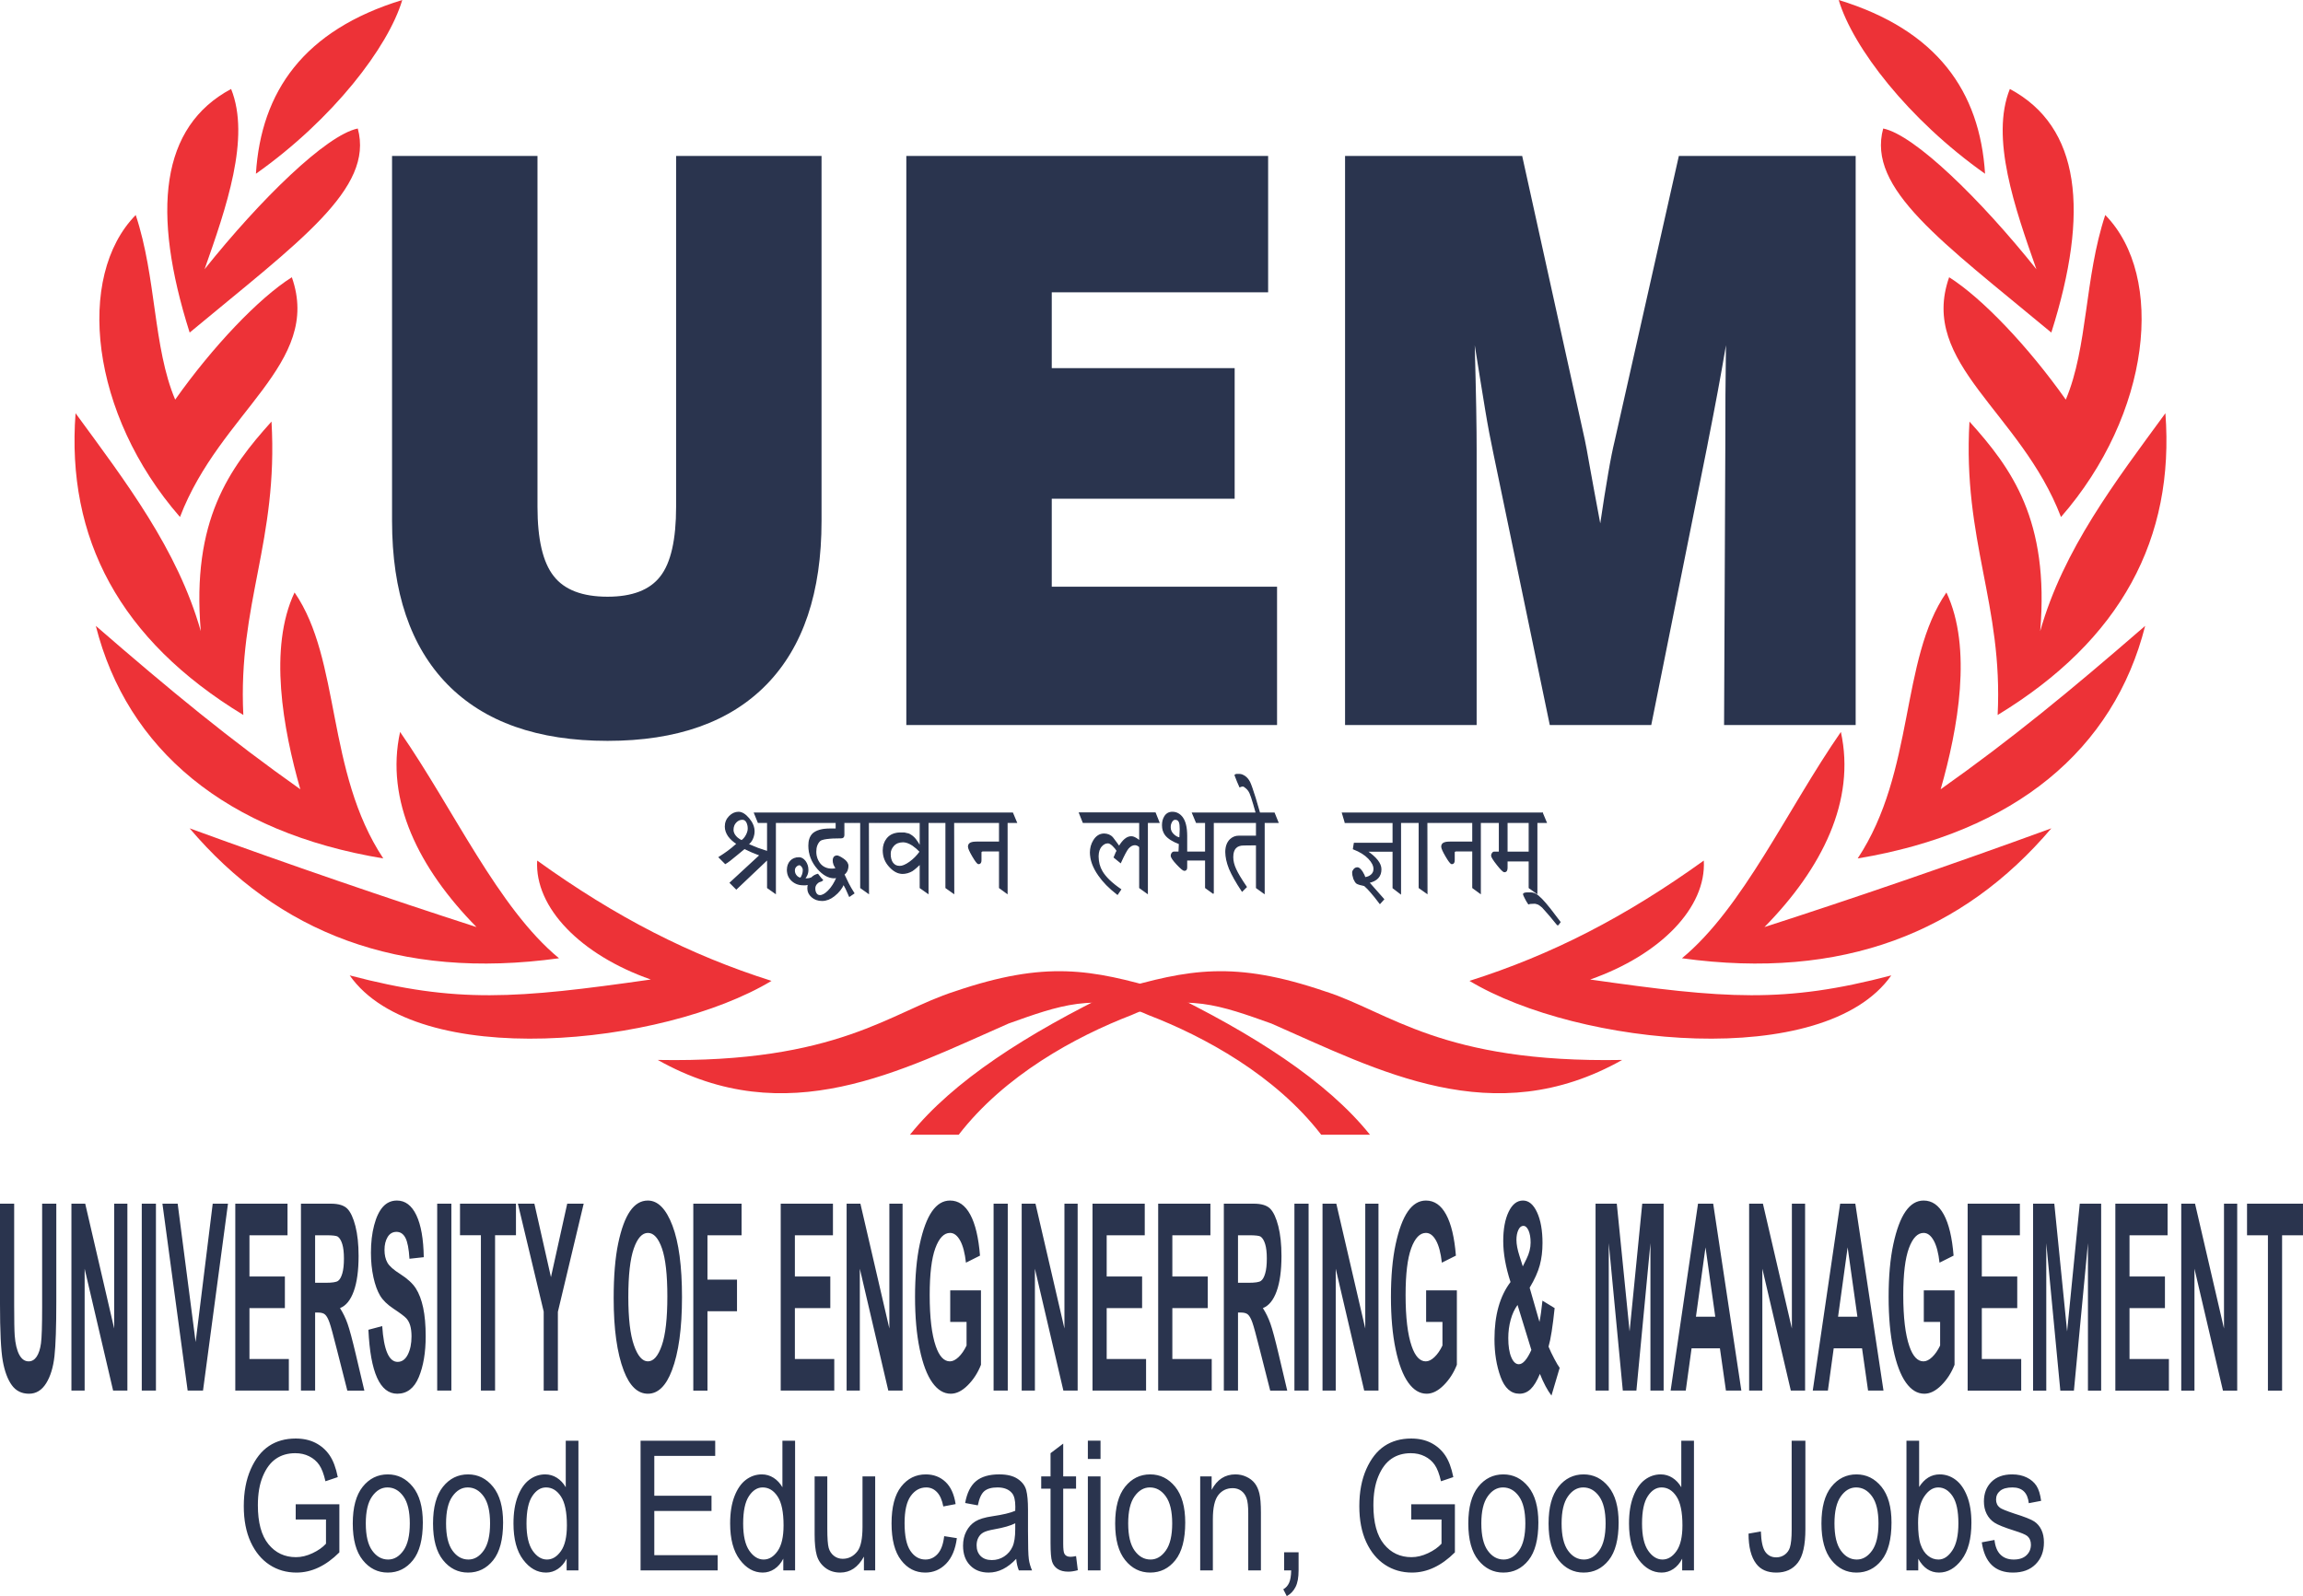
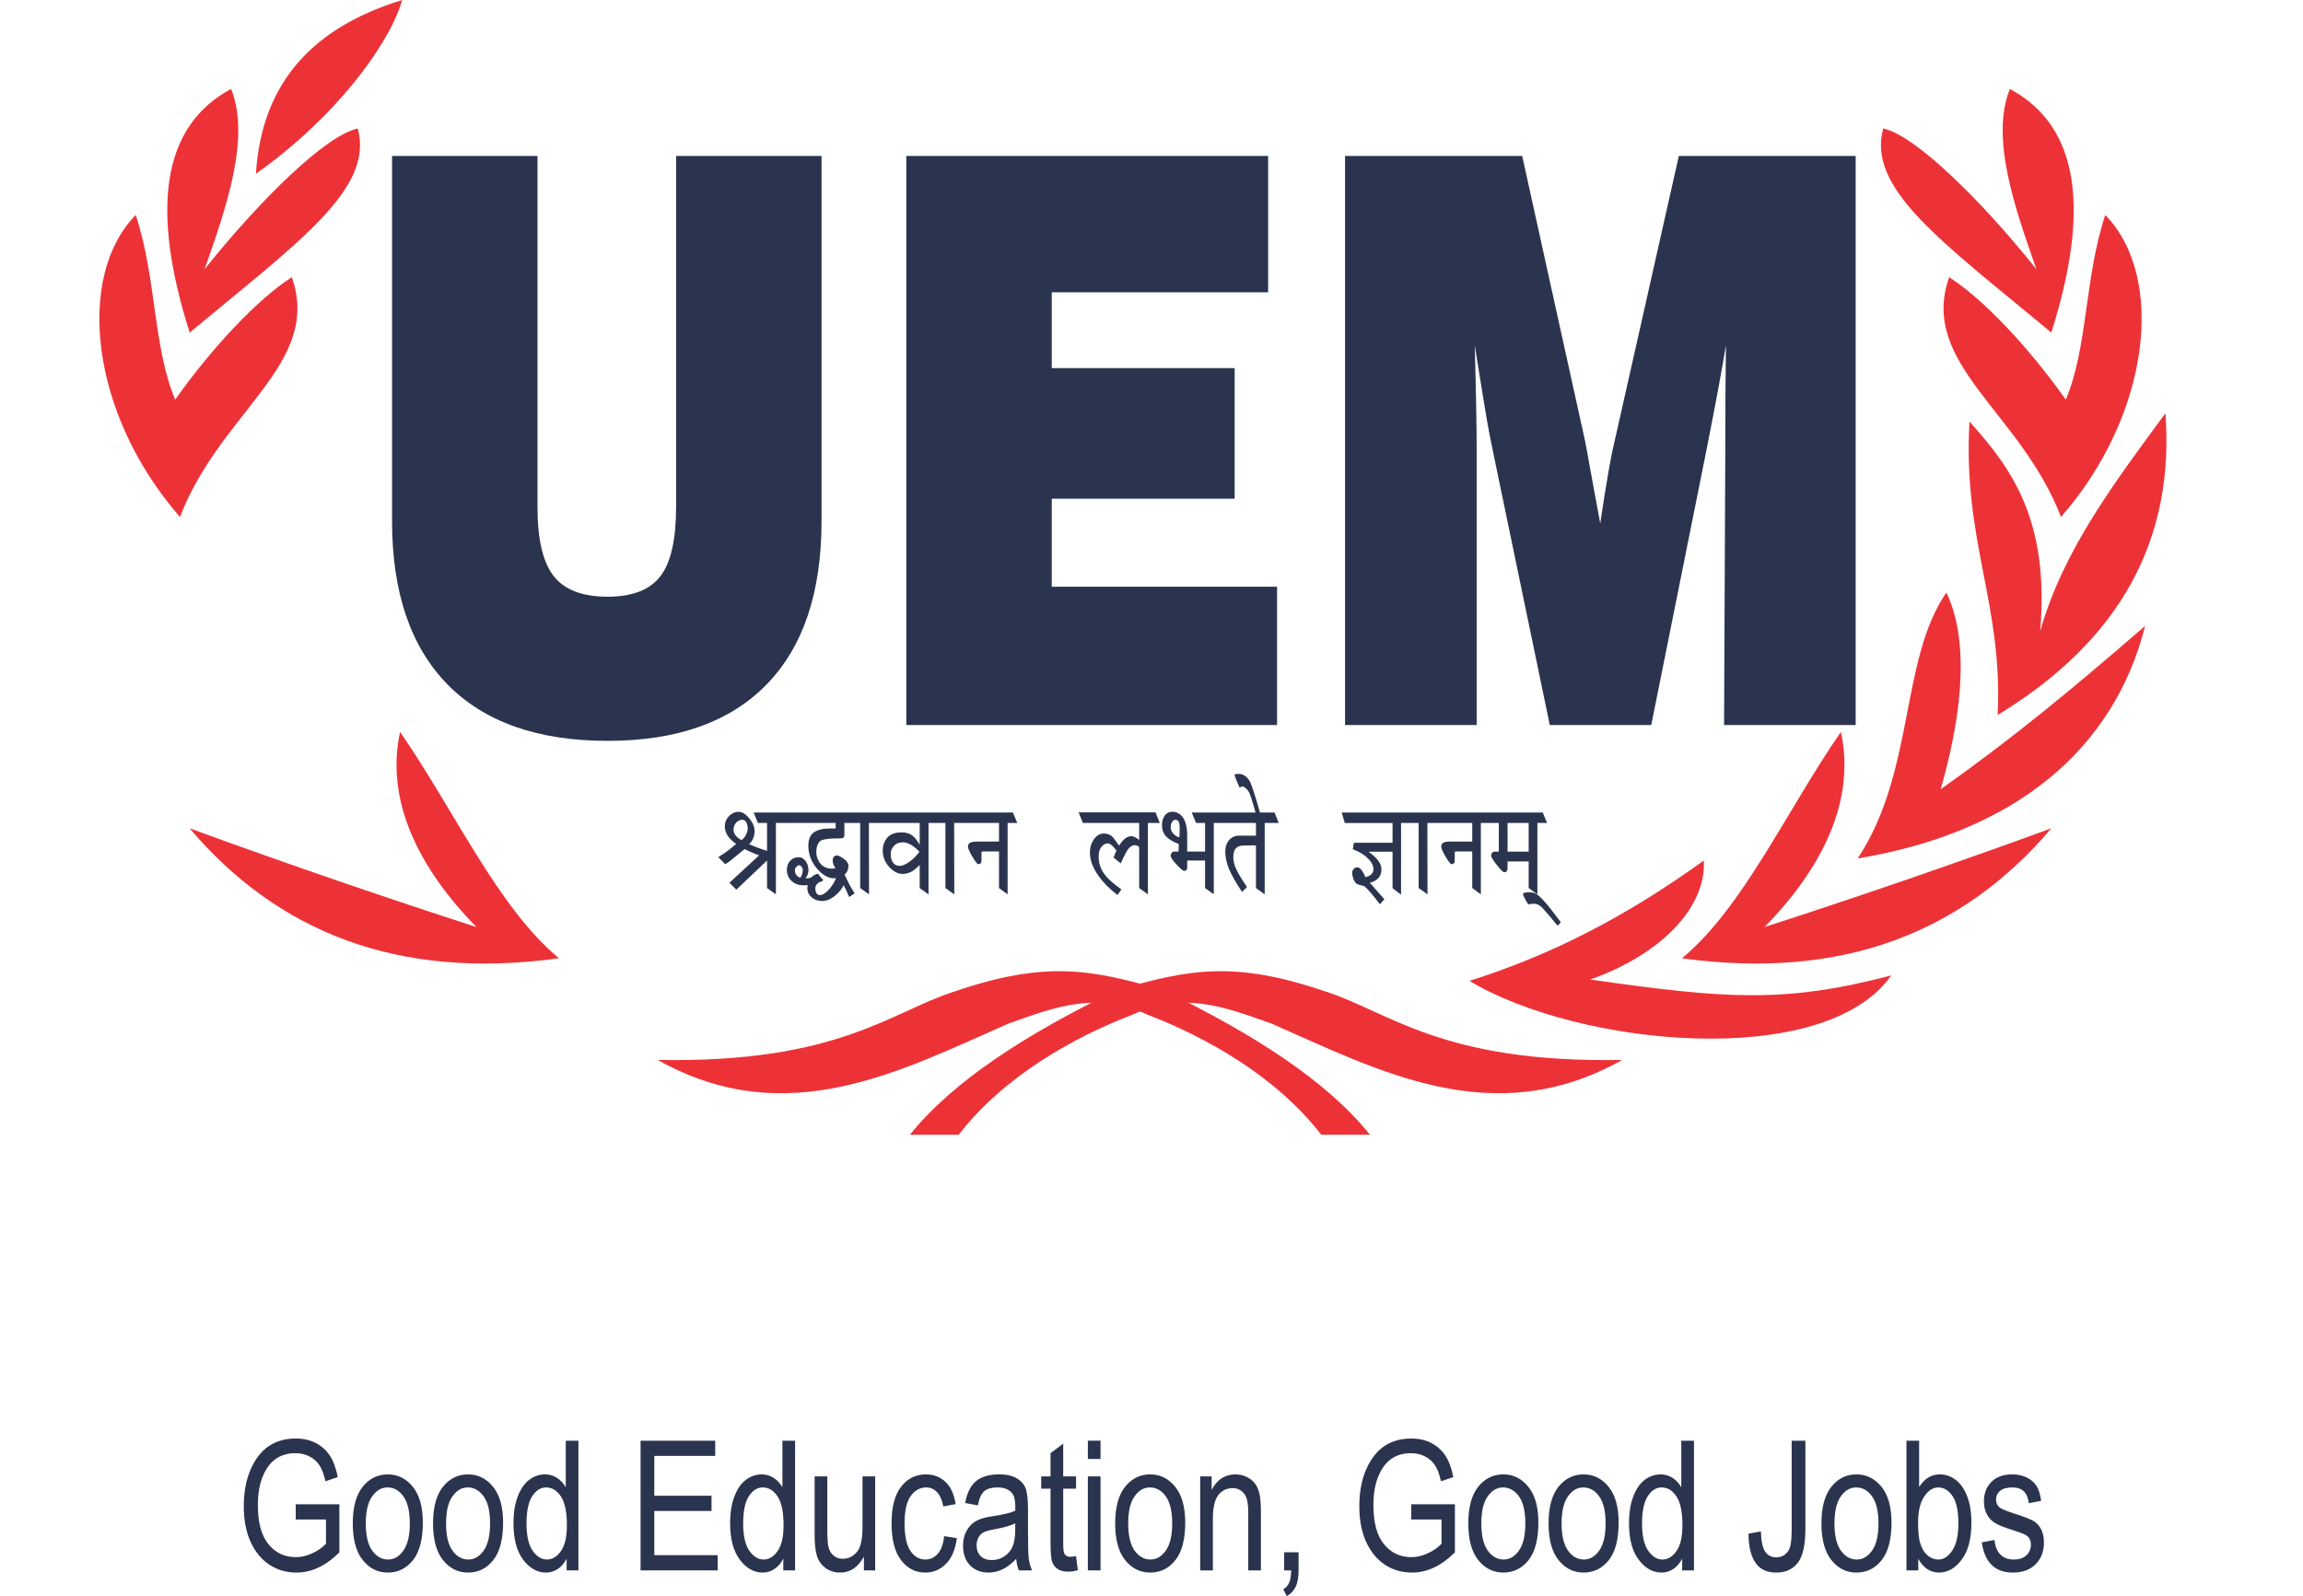
<svg xmlns="http://www.w3.org/2000/svg" xml:space="preserve" width="132.062mm" height="91.552mm" version="1.1" style="shape-rendering:geometricPrecision; text-rendering:geometricPrecision; image-rendering:optimizeQuality; fill-rule:evenodd; clip-rule:evenodd" viewBox="0 0 13192.02 9145.36">
  <defs>
    <style type="text/css">
   
    .str0 {stroke:#2A344E;stroke-width:7.61;stroke-miterlimit:2.613}
    .fil1 {fill:#ED3237}
    .fil0 {fill:#2A344E;fill-rule:nonzero}
   
  </style>
  </defs>
  <g id="Layer_x0020_1">
    <g id="_2783372834736">
      <path class="fil0" d="M2245.73 893.68l833.1 0 0 2009.98c0,185.88 30.63,318.14 92.56,396.72 61.3,79.31 164.67,118.61 308.94,118.61 140.69,0 241.63,-38.5 301.72,-116.34 60.71,-77.1 90.81,-210.84 90.81,-398.99l0 -2009.98 833.05 0 0 2091.57c0,408.84 -104.58,720.88 -314.37,936.28 -209.73,215.33 -513.3,323.42 -911.22,323.42 -400.34,0 -706.27,-108.09 -917.85,-324.16 -211,-216.13 -316.75,-528.24 -316.75,-935.54l0 -2091.57zm2945.86 3260.58l0 -3260.58 2072.49 0 0 781.33 -1239.39 0 0 434.47 1047.68 0 0 748.12 -1047.68 0 0 503.96 1290.52 0 0 792.7 -2123.62 0zm3266.87 0l-753.72 0 0 -3260.58 1014.58 0 358.86 1626.84c4.79,21.96 14.44,72.56 28.2,151.94 13.87,78.59 34.31,187.36 60.15,326.45 16.23,-109.57 31.26,-204.82 45.64,-287.15 13.87,-81.66 26.46,-142.84 36.69,-184.4l367.87 -1633.68 1012.84 0 0 3260.58 -753.77 0 7.17 -1605.02c0,-97.45 0,-191.9 0.63,-284.07 0.63,-92.23 1.79,-188.16 3.01,-287.15 -28.26,168.48 -62.51,352.14 -102.16,551.6l-5.42 28.72 -320.37 1595.92 -581.25 0 -323.96 -1560.38c-15.02,-71.08 -30.62,-151.94 -45.7,-243.37 -15.02,-92.17 -35.47,-216.08 -60.14,-372.5 3.64,140.56 6.69,260.71 8.43,361.18 1.79,100.53 2.43,180.6 2.43,241.03l0 1574.03z" />
      <path class="fil1" d="M5468.99 5680.51c-366.77,116.61 -665.83,411.72 -1701.24,392.68 738.36,415.88 1393.3,61.47 2009.39,-208.59 281.35,-100.19 503.74,-184.03 800.77,-48.7 322.79,124.3 727.65,345.58 990.13,685.66 93.1,0 186.21,0 279.31,0 -246.57,-307.36 -667.51,-577.94 -1184.94,-828.19 -411.92,-119.69 -671.47,-170.65 -1193.41,7.14z" />
      <path class="fil1" d="M7590.9 5680.51c366.76,116.61 665.82,411.72 1701.24,392.68 -738.36,415.88 -1393.31,61.47 -2009.39,-208.59 -281.36,-100.19 -503.75,-184.03 -800.78,-48.7 -322.78,124.3 -727.65,345.58 -990.12,685.66 -93.1,0 -186.21,0 -279.31,0 246.57,-307.36 667.51,-577.94 1184.94,-828.19 411.92,-119.69 671.47,-170.65 1193.41,7.14z" />
      <path class="fil1" d="M8417.34 5620.19c624.2,375.56 2033.78,514.74 2416.24,-31.36 -613.46,161.21 -952.68,133.72 -1724.8,23.55 401.31,-140.79 666.24,-411.49 650.9,-681.58 -451.98,325.05 -873.41,540.65 -1342.34,689.39z" />
-       <path class="fil1" d="M4419.38 5620.19c-624.2,375.56 -2033.78,514.74 -2416.24,-31.36 613.46,161.21 952.68,133.72 1724.8,23.55 -401.31,-140.79 -666.24,-411.49 -650.89,-681.58 451.98,325.05 873.4,540.65 1342.33,689.39z" />
      <path class="fil1" d="M9634.53 5490.58c921.17,127.1 1610.47,-148.95 2116.03,-744.53 -571.28,208.63 -1146.93,405.64 -1643.31,565.8 330.72,-336.62 523.74,-724.84 437.66,-1117.91 -307.65,443.68 -561.32,1009.11 -910.38,1296.64z" />
      <path class="fil1" d="M3202.19 5490.58c-921.18,127.1 -1610.48,-148.95 -2116.04,-744.53 571.28,208.63 1146.94,405.64 1643.31,565.8 -330.72,-336.62 -523.74,-724.84 -437.66,-1117.91 307.65,443.68 561.32,1009.11 910.39,1296.64z" />
      <path class="fil1" d="M10641.22 4918.63c901.02,-149.33 1467.44,-624.4 1646.68,-1332.58 -433.21,375.89 -767.25,650.39 -1171.42,936.3 99.52,-347.86 182.78,-810.47 32.93,-1127.72 -266.52,385.77 -178.8,1025.78 -508.2,1524.01z" />
-       <path class="fil1" d="M2195.5 4918.63c-901.02,-149.33 -1467.44,-624.4 -1646.68,-1332.58 433.22,375.89 767.25,650.39 1171.42,936.3 -99.51,-347.86 -182.77,-810.47 -32.93,-1127.72 266.52,385.77 178.81,1025.78 508.2,1524.01z" />
      <path class="fil1" d="M11686.62 3616.32c53.61,-636.24 -164.02,-933.21 -405.15,-1200.78 -39.37,685.47 192.96,1045.05 161.42,1681.15 708.51,-430.57 1014.67,-1012.23 960.96,-1729.01 -286.68,392.09 -583.95,778.81 -717.23,1248.65z" />
-       <path class="fil1" d="M1150.1 3616.32c-53.61,-636.24 164.02,-933.21 405.16,-1200.78 39.36,685.47 -192.97,1045.05 -161.43,1681.15 -708.5,-430.57 -1014.66,-1012.23 -960.96,-1729.01 286.68,392.09 583.96,778.81 717.23,1248.65z" />
      <path class="fil1" d="M11833.25 2289.76c126.97,-300.28 106.64,-697.41 226.03,-1057.84 345.25,351.95 261.72,1139.91 -253.54,1730.39 -230.59,-603.87 -815.21,-877.66 -640.67,-1373.79 188.57,119.16 453,396.59 668.18,701.23z" />
      <path class="fil1" d="M1003.47 2289.76c-126.97,-300.28 -106.64,-697.41 -226.03,-1057.84 -345.25,351.95 -261.72,1139.91 253.55,1730.39 230.58,-603.87 815.2,-877.66 640.67,-1373.79 -188.58,119.16 -453.01,396.59 -668.19,701.23z" />
      <path class="fil1" d="M11664.88 1542.6c-123.88,-352.05 -264.34,-753.27 -152.01,-1032.78 404.08,216.07 457.69,700.9 237.43,1395.72 -626.8,-521.37 -1057.45,-823.56 -962.97,-1169.23 179.85,36.69 557.3,405.35 877.54,806.28z" />
      <path class="fil1" d="M1171.84 1542.6c123.88,-352.05 264.35,-753.27 152.01,-1032.78 -404.08,216.07 -457.69,700.9 -237.43,1395.72 626.81,-521.37 1057.45,-823.56 962.97,-1169.23 -179.84,36.69 -557.3,405.35 -877.54,806.28z" />
-       <path class="fil1" d="M11370.81 995.59c-29.81,-470.94 -273.53,-822.7 -838.36,-995.59 80.58,271.06 398.67,684.81 838.36,995.59z" />
      <path class="fil1" d="M1465.91 995.59c29.81,-470.94 273.53,-822.7 838.36,-995.59 -80.58,271.06 -398.67,684.81 -838.36,995.59z" />
      <path class="fil0 str0" d="M4248.07 4817.94c10.82,-6.97 19.99,-17.43 27.52,-31.37 7.52,-13.94 11.29,-27.01 11.29,-39.21 0,-14.52 -2.95,-27.15 -8.82,-37.9 -5.88,-10.75 -14.46,-16.12 -25.75,-16.12 -14.58,0 -27.29,5.81 -38.11,17.43 -10.82,11.62 -16.23,26.42 -16.23,44.43 0,8.71 2.83,18.01 8.47,27.88 8.47,13.94 22.35,25.56 41.64,34.85zm149.58 103.67l-179.93 170.77 -33.98 -34.12 171.57 -158.42 -47.98 -19.16 -43.04 -20.05 -44.45 36.59c-30.11,25.56 -51.74,42.11 -64.91,49.67l-34.57 -34.85c9.88,-6.38 18.34,-11.91 25.4,-16.55 7.05,-4.64 14.93,-10.16 23.63,-16.55 8.7,-6.39 16.58,-12.49 23.63,-18.3 7.06,-5.8 17.17,-14.51 30.35,-26.13 -20.71,-12.78 -37.4,-27.88 -50.1,-45.3 -11.77,-17.43 -17.65,-35.14 -17.65,-53.14 0,-22.67 7.76,-41.82 23.28,-57.51 15.52,-15.68 32.69,-23.52 51.51,-23.52 18.81,0 38.22,11.91 58.21,35.72 19.99,23.81 29.99,47.92 29.99,72.31 0,13.93 -2.94,27.73 -8.82,41.39 -5.88,13.65 -14.69,24.82 -26.45,33.54l57.15 23.52 57.15 19.17 0 -169.03 -53.62 0 -21.17 -52.27 149.58 0 21.88 52.27 -53.62 0 0 405.12 -43.04 -30.49 0 -164.67zm236.37 -76.67c0,-29.04 7.76,-51.39 23.28,-67.08 9.88,-8.71 22.82,-15.39 38.81,-20.04 15.99,-4.64 35.75,-6.97 59.27,-6.97l35.28 0 0 -39.21 -322.45 0 -21.17 -52.27 429 0 21.17 52.27 -64.21 0 0 73.19c0,9.87 -4.7,14.8 -14.11,14.8 -71.49,0 -112.89,5.8 -124.19,17.43 -7.05,6.96 -12.58,15.68 -16.57,26.13 -4,10.45 -6,22.66 -6,36.59 0,27.3 8.47,51.4 25.52,72.31 17.05,19.17 39.75,28.75 68.21,28.75 10.35,0 18.7,-1.31 24.81,-4.07l-12.47 -22.94c-2.94,-8.43 -4.47,-16.26 -4.47,-23.52 0,-6.53 1.29,-12.2 3.88,-16.7 2.59,-4.5 7.88,-7.4 15.87,-8.56 7.06,0 19.29,5.95 36.7,17.85 17.4,11.92 26.1,24.83 26.1,38.78 0,8.12 -1.53,16.26 -4.48,24.39 -4.59,10.45 -10.82,18.29 -18.81,23.52l25.98 54.01c8.24,16.26 18.59,34.27 31.18,54.02l-23.99 16.54 -19.05 -42.68c-8,-16.26 -13.41,-24.97 -16.23,-26.13 -9.41,23.81 -27.28,46.17 -53.62,67.08 -22.11,17.43 -44.92,26.14 -68.45,26.14 -22.58,0 -41.63,-6.68 -57.15,-20.04 -15.52,-13.37 -23.28,-29.33 -23.28,-47.92 0,-9.88 1.18,-18.01 3.53,-24.4l-17.64 2.62 -12.7 0c-25.87,0 -47.4,-7.98 -64.56,-23.95 -17.17,-15.97 -25.76,-36.16 -25.76,-60.55 0,-20.33 5.88,-36.88 17.64,-49.66 11.77,-12.78 27.76,-19.17 47.98,-19.17 12.71,0 24.22,6.68 34.58,20.04 4.69,6.39 8.46,13.66 11.29,21.79 2.82,8.12 4.24,17.13 4.24,27 0,11.04 -2.12,21.06 -6.35,30.06 -4.24,9 -8.94,16.12 -14.11,21.35l7.76 0.88 7.05 0c9.41,0 18.82,-2.04 28.23,-6.1 9.41,-9.88 20.94,-16.55 34.57,-20.04l16.93 21.78 9.88 10.46c-0.94,1.16 -2.23,2.18 -3.88,3.05 -1.65,0.87 -3.89,1.89 -6.7,3.05 -7.06,0.59 -14.46,4.94 -22.23,13.07 -7.76,8.14 -11.65,17.72 -11.65,28.76 0,11.62 2.59,21.49 7.76,29.62 5.17,8.13 12.7,12.2 22.59,12.2 14.57,0 30.81,-9 48.68,-27.01 19.76,-19.75 36.46,-46.17 50.11,-79.27l-16.94 2.61c-31.52,0 -62.56,-17.13 -93.14,-51.39 -34.34,-38.92 -51.5,-83.06 -51.5,-132.44zm-46.57 187.32c4.24,-6.38 7.76,-13.51 10.59,-21.34 2.82,-7.85 4.23,-16.41 4.23,-25.71 0,-8.12 -2.82,-15.39 -8.46,-21.78 -4.24,-5.8 -8.94,-9 -14.11,-9.58 -7.05,0 -13.88,3.19 -20.46,9.58 -6.58,6.38 -9.89,14.52 -9.89,24.39 0,11.62 3.89,21.93 11.65,30.93 7.76,9 16.58,13.51 26.46,13.51zm431.11 -372.89l21.17 52.27 -66.33 0 0.71 405.12 -43.04 -30.49 0 -374.64 -60.44 0 -21.4 -52.27 169.34 0zm253.31 288.38c-7.05,6.97 -15.05,14.37 -24.11,22.22 -8.93,7.84 -16.92,14.08 -23.98,18.73 -17.52,9.88 -35.4,14.81 -53.86,14.81 -24.57,0 -48.1,-11.91 -70.79,-35.72 -25.98,-26.72 -38.93,-58.37 -38.93,-94.97 0,-26.13 7.29,-48.5 22,-67.08 17.4,-21.49 43.16,-32.24 77.15,-32.24 6.58,0 13.17,0 19.76,0 6.22,1.74 12.7,3.19 19.52,4.36 6.81,1.16 14.93,5.22 24.46,12.2 7.05,5.22 13.76,11.76 20.11,19.6 6.34,7.84 15.98,22.51 28.69,43.99l0 -142.01 -254.02 0 -21.17 -52.27 364.79 0 21.18 52.27 -67.74 0 0 405.12 -43.04 -30.49 0 -138.53zm-173.57 -55.76c0,23.23 4.93,41.25 14.81,54.02 9.88,12.78 23.52,19.16 40.93,19.16 15.52,0 34.69,-8.13 57.51,-24.39 22.82,-16.25 42.92,-36.59 60.32,-60.98 -12.23,-13.36 -26.58,-25.84 -43.04,-37.46 -20.7,-13.37 -39.28,-20.04 -55.74,-20.04 -23.05,0 -41.28,7.11 -54.68,21.34 -13.41,14.23 -20.11,30.36 -20.11,48.36zm408.54 -232.62l21.17 52.27 -66.33 0 0.71 405.12 -43.04 -30.49 0 -374.64 -60.44 0 -21.41 -52.27 169.35 0zm219.43 215.2l-92.43 0c-9.88,0 -15.05,2.9 -15.52,8.71l0 46.18c0,12.2 -4.36,18.29 -12.94,18.29 -5.29,0 -16.11,-13.93 -32.45,-41.81 -16.35,-27.88 -24.46,-46.18 -24.46,-54.89 0,-8.71 3.53,-15.1 10.58,-19.17 7.06,-4.07 19.53,-6.09 37.4,-6.09l129.83 0 0 -114.14 -220.85 0 -21.87 -52.27 316.1 0 21.88 52.27 -53.62 0 0 405.12 -41.64 -30.49 0 -211.71zm479.1 -162.92l-21.18 -53.14 432.53 0 21.17 53.14 -66.33 0 0 405.12 -42.33 -30.49 0 -234.37c-8.82,-8.71 -18.34,-13.07 -28.58,-13.07 -13.41,0 -26.46,6.97 -39.04,20.91 -10.23,12.78 -24.58,39.79 -43.16,81.02l-35.28 -28.75 11.3 -27 5.64 -9.59c-5.64,-10.45 -13.99,-20.91 -25.05,-31.37 -11.06,-10.45 -20.58,-15.67 -28.57,-15.67 -13.65,0 -26.11,6.09 -37.4,18.29 -13.18,14.52 -19.76,34.56 -19.76,60.12 0,32.52 7.64,61.57 22.82,87.12 19.52,33.11 54.92,67.38 106.31,102.81l-17.75 26.14c-23.75,-18.59 -44.1,-36.59 -61.27,-54.02 -17.05,-17.42 -32.22,-35.72 -45.51,-54.88 -31.28,-44.73 -46.92,-88.01 -46.92,-129.82 0,-24.39 6.11,-46.75 18.35,-67.08 15.05,-24.98 34.8,-37.47 59.27,-37.47 9.88,0 19.05,1.89 27.51,5.66 8.47,3.78 15.52,9.15 21.18,16.12l18.34 24.39 19.05 26.13c22.59,-37.75 45.4,-56.63 68.45,-56.63 4.7,0 8.94,0.58 12.7,1.75 3.77,1.16 9.41,3.92 16.93,8.27 7.53,4.36 14.35,10.02 20.47,16.99l0 -110.65 -323.86 0zm743.69 405.12l-42.33 -30.49 0 -159.44 -110.07 0 0 44.43c0,9.88 -4.24,14.81 -12.7,14.81 -5.65,0 -19.41,-11.62 -41.29,-34.85 -21.87,-23.23 -32.81,-39.5 -32.81,-48.79 0,-3.49 1.18,-7.4 3.54,-11.76 2.35,-4.36 5.64,-6.83 9.88,-7.41l31.05 0 2.12 -49.66c-37.64,-13.94 -64.21,-30.79 -79.73,-50.54 -11.29,-15.1 -16.93,-33.39 -16.93,-54.89 0,-18.58 4,-34.55 11.99,-47.92 9.88,-16.84 24.46,-25.26 43.75,-25.26 22.11,0 40.69,9.58 55.74,28.75 16.93,22.66 25.4,57.51 25.4,104.55l0 94.97 110.07 0 0 -171.63 -52.92 0 -21.88 -52.27 148.18 0 21.88 52.27 -52.92 0 0 405.12zm-189.81 -314.51l2.12 -51.4c0,-18.01 -1.41,-31.08 -4.24,-39.21 -4.24,-12.2 -12.7,-18.3 -25.4,-18.3 -8.46,0 -15.51,4.79 -21.17,14.38 -5.64,9.58 -8.46,20.18 -8.46,31.8 0,16.27 6.11,30.35 18.34,42.25 12.24,11.91 25.16,18.73 38.81,20.48zm438.88 284.02l0 -246.56 -73.74 0.87c-42.56,0 -63.85,23.52 -63.85,70.57 0,21.49 5.52,44.43 16.58,68.83 10.94,24.39 31.28,58.38 61.03,101.94l-22.82 22.66c-16.22,-24.4 -30.46,-47.35 -42.57,-68.84 -12.11,-21.49 -21.99,-41.24 -29.63,-59.25 -13.77,-34.84 -20.7,-66.5 -20.7,-94.96 0,-29.63 8.23,-52.85 24.69,-69.7 13.64,-13.36 30.34,-20.04 50.1,-20.04l100.9 0 0 -80.15 -226.5 0 -21.17 -52.27 347.85 0 21.17 52.27 -79.02 0 0 405.12 -42.33 -30.49zm0.7 -420.81l-16.93 -59.25c-9.4,-31.95 -16.58,-53.15 -21.52,-63.6 -4.94,-10.45 -11.53,-19.46 -19.76,-27.01 -8.23,-7.54 -15.16,-11.9 -20.82,-13.07 -5.16,0 -11.05,1.46 -17.63,4.36l-13.42 -30.93 -13.4 -34.41c2.82,-2.33 5.4,-3.49 7.76,-3.49l16.92 0c8.47,0 18.12,3.49 28.94,10.46 10.82,6.97 20.23,18 28.22,33.1 6.58,13.36 17.4,44.14 32.45,92.35l24.69 84.51 -15.52 6.97zm507.32 46.17l-15.52 -52.27 364.8 0 19.75 52.27 -53.62 0 0 406.87 -40.93 -31.37 0 -210.83 -153.81 0c55.03,36.58 82.55,71.43 82.55,104.54 0,40.09 -23.28,65.06 -69.85,74.93l85.38 96.72 -20.46 22.65c-12.23,-15.68 -21.17,-27.3 -26.82,-34.85 -9.4,-11.61 -17.16,-20.91 -23.28,-27.88 -12.7,-15.1 -25.39,-28.17 -38.1,-39.21l-26.1 -6.09c-9.41,-2.91 -15.28,-5.23 -17.64,-6.97 -5.17,-3.49 -10.58,-11.62 -16.23,-24.39 -4.69,-13.36 -7.05,-25.84 -7.05,-37.46 0,-4.65 2.47,-10.02 7.41,-16.12 4.93,-6.09 11.4,-9.14 19.4,-9.14 7.06,0 15.76,7.54 26.11,22.65 7.99,12.78 13.17,24.1 15.52,33.98 15.52,-1.75 28.34,-7.12 38.45,-16.12 10.12,-9 15.17,-20.47 15.17,-34.41 0,-19.75 -10.35,-40.37 -31.05,-61.86 -20.7,-21.49 -49.63,-39.5 -86.79,-54.01l4.93 -30.49 222.26 0 0 -121.11 -274.47 0zm511.56 -52.27l21.17 52.27 -66.33 0 0.71 405.12 -43.04 -30.49 0 -374.64 -60.44 0 -21.41 -52.27 169.35 0zm219.43 215.2l-92.43 0c-9.88,0 -15.05,2.9 -15.52,8.71l0 46.18c0,12.2 -4.36,18.29 -12.94,18.29 -5.29,0 -16.11,-13.93 -32.45,-41.81 -16.35,-27.88 -24.46,-46.18 -24.46,-54.89 0,-8.71 3.53,-15.1 10.59,-19.17 7.05,-4.07 19.52,-6.09 37.39,-6.09l129.83 0 0 -114.14 -220.85 0 -21.87 -52.27 316.1 0 21.88 52.27 -53.62 0 0 405.12 -41.64 -30.49 0 -211.71zm397.25 -215.2l21.88 52.27 -53.63 0 0 405.12 -42.33 -30.49 0 -154.21 -128.42 0 0 40.08c0,14.52 -4.7,21.78 -14.1,21.78 -6.11,0 -19.76,-13.5 -40.93,-40.51 -21.17,-27.01 -31.76,-43.99 -31.76,-50.97 0,-3.49 1.18,-7.4 3.53,-11.76 2.36,-4.36 5.65,-6.83 9.89,-7.41l31.04 0 0 -171.63 -86.79 0 -21.87 -52.27 353.5 0zm-202.51 223.91l128.42 0 0 -171.63 -128.42 0 0 171.63zm291.42 416.45l-44.45 -54.02 -42.33 -47.92c-4.24,-4.06 -8.71,-7.69 -13.41,-10.88 -4.7,-3.21 -8,-5.37 -9.88,-6.54 -7.05,-2.91 -14.11,-4.93 -21.17,-6.09l-19.06 0.87c-7.05,0 -12.7,0.87 -16.92,2.61 -3.3,-4.64 -6.59,-9.87 -9.89,-15.67 -3.29,-5.81 -6.34,-11.62 -9.17,-17.43 -5.17,-9.87 -8.23,-16.84 -9.17,-20.91 0,-4.64 8.7,-6.97 26.1,-6.97 12.71,0 21.29,0.44 25.76,1.31 4.47,0.88 9.52,2.76 15.16,5.66 9.88,5.22 21.64,14.81 35.28,28.76 13.65,13.93 29.87,32.81 48.69,56.62l56.45 74.06 -12 16.55z" />
-       <path class="fil0" d="M-0 6896.79l81.16 0 0 579.38c0,89.99 1.03,148.58 3.1,176.01 3.55,47.12 12.15,83.52 25.79,109.44 13.65,25.68 31.64,38.65 53.99,38.65 18.92,0 34.27,-9.23 46.32,-27.43 11.92,-18.2 20.06,-43.37 24.41,-75.79 4.47,-32.41 6.64,-101.96 6.64,-208.42l0 -591.85 81.16 0 0 562.43c0,143.6 -3.55,247.31 -10.54,311.38 -7.11,64.07 -23.05,115.92 -47.81,155.56 -24.76,39.64 -57.43,59.59 -98.01,59.59 -42.18,0 -75.09,-16.45 -98.81,-49.37 -23.61,-32.9 -40.82,-79.02 -51.47,-138.61 -10.66,-59.84 -15.93,-169.78 -15.93,-329.83l0 -571.15zm409.14 1071.01l0 -1071.01 78.98 0 165.88 715.26 0 -715.26 75.66 0 0 1071.01 -81.73 0 -163.13 -698.31 0 698.31 -75.66 0zm402.96 0l0 -1071.01 81.16 0 0 1071.01 -81.16 0zm262.86 0l-144.55 -1071.01 87.36 0 102.83 792.78 97.89 -792.78 87.48 0 -143.07 1071.01 -87.94 0zm272.85 0l0 -1071.01 299.2 0 0 180.99 -218.03 0 0 236.33 202.9 0 0 181 -202.9 0 0 291.69 225.61 0 0 180.99 -306.77 0zm376.12 0l0 -1071.01 171.61 0c43.9,0 75.2,9.72 94.11,28.92 18.8,19.19 34.17,52.6 46.32,99.97 12.04,47.61 18.11,104.46 18.11,170.53 0,83.76 -9.28,151.33 -27.74,202.43 -18.46,51.1 -44.71,83.27 -78.76,96.49 17.42,27.17 31.99,57.09 43.33,89.49 11.46,32.42 27.05,90.5 46.88,174.27l49.3 208.91 -97.55 0 -59.16 -232.85c-21.21,-84.27 -35.65,-137.12 -43.33,-158.31 -7.56,-21.2 -15.7,-35.9 -24.18,-43.88 -8.49,-8.22 -22.13,-12.22 -40.93,-12.22l-16.85 0 0 447.26 -81.16 0zm81.16 -617.78l60.52 0c37.03,0 60.53,-3.49 70.62,-10.72 10.08,-6.98 18.22,-21.19 24.52,-42.63 6.31,-21.44 9.4,-50.11 9.4,-85.76 0,-34.15 -3.09,-61.57 -9.4,-82.27 -6.3,-20.69 -14.78,-34.9 -25.56,-42.88 -7.56,-5.23 -29.69,-7.97 -66.26,-7.97l-63.85 0 0 272.24zm305.28 269.25l79.09 -20.94c8.94,136.62 38.41,204.93 88.27,204.93 24.76,0 44.13,-13.96 58.35,-41.88 14.1,-27.92 21.21,-62.57 21.21,-103.96 0,-24.43 -2.52,-44.87 -7.45,-62.08 -4.92,-16.95 -12.5,-30.91 -22.58,-41.87 -10.09,-10.97 -34.62,-29.42 -73.37,-55.1 -34.73,-22.94 -60.19,-47.62 -76.36,-74.29 -16.04,-26.93 -28.88,-62.08 -38.4,-105.46 -9.51,-43.63 -14.32,-90.5 -14.32,-140.61 0,-58.34 6.07,-110.94 18.34,-157.56 12.27,-46.63 29.12,-82.03 50.67,-105.96 21.56,-23.68 48.15,-35.65 79.79,-35.65 47.57,0 84.71,27.92 111.43,84.01 26.71,56.1 40.81,136.37 42.41,240.58l-81.85 8.98c-3.56,-57.09 -11.36,-97.24 -23.27,-119.92 -11.93,-22.69 -28.89,-34.15 -51.01,-34.15 -22.01,0 -38.98,9.97 -50.9,29.67 -11.93,19.7 -17.89,44.12 -17.89,73.54 0,28.93 5.5,53.1 16.4,72.8 10.89,19.7 35.76,41.88 74.4,66.07 41.04,26.17 70.61,53.6 88.84,82.02 18.22,28.67 32.21,65.32 41.83,110.19 9.63,45.12 14.44,99.72 14.44,164.04 0,92.74 -13.18,171.03 -39.44,234.1 -26.36,63.32 -67.52,94.99 -123.46,94.99 -98.93,0 -153.96,-122.16 -165.19,-366.48zm394 348.53l0 -1071.01 81.16 0 0 1071.01 -81.16 0zm250.37 0l0 -890.02 -119.68 0 0 -180.99 320.52 0 0 180.99 -119.68 0 0 890.02 -81.16 0zm359.73 0l0 -452.74 -147.88 -618.27 94.46 0 94.92 420.83 93.2 -420.83 94.35 0 -147.88 619.77 0 451.24 -81.16 0zm400.78 -529.03c0,-127.39 8.71,-232.35 26.02,-314.87 17.31,-82.52 40.01,-144.1 67.98,-184.49 27.98,-40.39 61.9,-60.57 101.68,-60.57 57.79,0 104.78,47.86 141.13,143.84 36.33,95.99 54.56,232.36 54.56,409.61 0,179.01 -19.26,319.12 -57.78,419.84 -33.7,89 -79.66,133.63 -137.56,133.63 -58.47,0 -104.55,-44.13 -138.25,-132.14 -38.52,-100.71 -57.78,-239.08 -57.78,-414.84zm83.91 -7.23c0,122.91 10.78,215.16 32.22,276.48 21.56,61.58 48.27,92.25 80.01,92.25 32.11,0 58.7,-30.42 79.68,-91.5 21.09,-60.82 31.64,-154.56 31.64,-280.97 0,-123.66 -10.2,-215.4 -30.73,-274.48 -20.52,-59.34 -47.34,-89 -80.59,-89 -33.12,0 -60.07,29.92 -80.93,89.5 -20.86,59.84 -31.3,152.33 -31.3,277.72zm372.23 536.26l0 -1071.01 276.5 0 0 180.99 -195.34 0 0 254.29 169.21 0 0 181 -169.21 0 0 454.73 -81.16 0zm500.74 0l0 -1071.01 299.2 0 0 180.99 -218.03 0 0 236.33 202.9 0 0 181 -202.9 0 0 291.69 225.61 0 0 180.99 -306.77 0zm377.5 0l0 -1071.01 78.98 0 165.87 715.26 0 -715.26 75.67 0 0 1071.01 -81.74 0 -163.12 -698.31 0 698.31 -75.66 0zm593.47 -393.41l0 -180.99 176.09 0 0 426.56c-17.66,45.37 -42.76,84.27 -75.21,116.92 -32.55,32.66 -65.11,48.87 -97.78,48.87 -39.89,0 -75.09,-21.19 -105.47,-63.82 -30.5,-42.63 -54.68,-106.46 -72.45,-191.47 -17.77,-84.76 -26.71,-184.73 -26.71,-299.66 0,-117.67 9.06,-218.64 27.06,-302.16 17.99,-83.77 41.38,-146.34 70.15,-187.73 28.78,-41.39 63.16,-62.07 103.29,-62.07 48.15,0 86.67,26.67 115.68,80.27 29,53.35 47.69,131.88 55.94,235.35l-80.47 40.39c-6.08,-55.1 -17.08,-97.23 -33.25,-126.64 -16.16,-29.17 -35.42,-43.88 -57.89,-43.88 -34.73,0 -62.82,29.17 -84.37,87.76 -21.44,58.59 -32.22,147.84 -32.22,267.75 0,128.89 11.69,226.63 34.96,293.68 19.83,57.84 46.89,86.77 80.82,86.77 15.93,0 32.44,-8.23 49.52,-24.43 17.2,-16.21 32.44,-38.4 45.86,-66.32l0 -135.12 -93.55 0zm248.42 393.41l0 -1071.01 81.16 0 0 1071.01 -81.16 0zm160.95 0l0 -1071.01 78.98 0 165.88 715.26 0 -715.26 75.66 0 0 1071.01 -81.73 0 -163.12 -698.31 0 698.31 -75.67 0zm405.7 0l0 -1071.01 299.21 0 0 180.99 -218.03 0 0 236.33 202.9 0 0 181 -202.9 0 0 291.69 225.6 0 0 180.99 -306.77 0zm376.13 0l0 -1071.01 299.2 0 0 180.99 -218.03 0 0 236.33 202.9 0 0 181 -202.9 0 0 291.69 225.61 0 0 180.99 -306.77 0zm376.12 0l0 -1071.01 171.6 0c43.91,0 75.21,9.72 94.12,28.92 18.8,19.19 34.16,52.6 46.32,99.97 12.04,47.61 18.11,104.46 18.11,170.53 0,83.76 -9.28,151.33 -27.74,202.43 -18.46,51.1 -44.71,83.27 -78.76,96.49 17.42,27.17 31.99,57.09 43.33,89.49 11.46,32.42 27.05,90.5 46.88,174.27l49.3 208.91 -97.55 0 -59.16 -232.85c-21.21,-84.27 -35.65,-137.12 -43.33,-158.31 -7.56,-21.2 -15.7,-35.9 -24.18,-43.88 -8.49,-8.22 -22.13,-12.22 -40.93,-12.22l-16.85 0 0 447.26 -81.16 0zm81.16 -617.78l60.52 0c37.03,0 60.53,-3.49 70.62,-10.72 10.08,-6.98 18.22,-21.19 24.52,-42.63 6.31,-21.44 9.4,-50.11 9.4,-85.76 0,-34.15 -3.09,-61.57 -9.4,-82.27 -6.3,-20.69 -14.78,-34.9 -25.56,-42.88 -7.56,-5.23 -29.69,-7.97 -66.26,-7.97l-63.85 0 0 272.24zm323.16 617.78l0 -1071.01 81.16 0 0 1071.01 -81.16 0zm160.95 0l0 -1071.01 78.99 0 165.87 715.26 0 -715.26 75.66 0 0 1071.01 -81.73 0 -163.12 -698.31 0 698.31 -75.67 0zm593.48 -393.41l0 -180.99 176.09 0 0 426.56c-17.66,45.37 -42.76,84.27 -75.21,116.92 -32.55,32.66 -65.11,48.87 -97.78,48.87 -39.9,0 -75.09,-21.19 -105.47,-63.82 -30.5,-42.63 -54.68,-106.46 -72.45,-191.47 -17.77,-84.76 -26.71,-184.73 -26.71,-299.66 0,-117.67 9.06,-218.64 27.06,-302.16 17.99,-83.77 41.38,-146.34 70.15,-187.73 28.77,-41.39 63.16,-62.07 103.29,-62.07 48.15,0 86.67,26.67 115.67,80.27 29.01,53.35 47.69,131.88 55.95,235.35l-80.47 40.39c-6.08,-55.1 -17.09,-97.23 -33.25,-126.64 -16.16,-29.17 -35.42,-43.88 -57.89,-43.88 -34.74,0 -62.82,29.17 -84.37,87.76 -21.44,58.59 -32.22,147.84 -32.22,267.75 0,128.89 11.69,226.63 34.96,293.68 19.83,57.84 46.88,86.77 80.82,86.77 15.93,0 32.44,-8.23 49.52,-24.43 17.2,-16.21 32.44,-38.4 45.85,-66.32l0 -135.12 -93.54 0zm764.97 263.02l-47 158.81c-22.82,-29.67 -44.94,-71.05 -66.15,-124.16 -16.85,40.39 -34.5,69.32 -52.96,87.01 -18.45,17.7 -39.89,26.68 -64.31,26.68 -48.61,0 -84.6,-32.17 -107.98,-96.24 -23.39,-64.32 -35.08,-136.36 -35.08,-216.15 0,-137.61 30.61,-246.81 91.94,-327.59 -27.86,-85.51 -41.73,-163.79 -41.73,-234.85 0,-68.56 10.32,-124.41 30.96,-167.53 20.64,-43.13 48.04,-64.57 82.19,-64.57 33.01,0 59.85,22.44 80.59,67.56 20.75,45.12 31.19,103.71 31.19,175.76 0,46.12 -5.16,88.75 -15.59,127.39 -10.44,38.65 -29.81,81.78 -58.01,128.89l56.17 195.71c6.19,-29.92 11.93,-70.55 17.08,-121.66l69.81 42.63c-10.78,104.21 -22.36,178 -34.85,220.88 8.49,20.94 19.61,44.37 33.36,70.3 13.76,25.68 23.84,42.88 30.38,51.1zm-211.27 -581.38l21.21 -42.62c15.7,-31.67 23.61,-62.83 23.61,-93.49 0,-28.43 -3.9,-51.36 -11.81,-69.32 -7.91,-17.7 -17.89,-26.67 -29.81,-26.67 -11.7,0 -21.21,7.73 -28.55,23.18 -7.33,15.7 -11,34.65 -11,56.84 0,25.68 5.84,56.6 17.54,92.49l18.8 59.59zm-30.04 221.14c-17.2,23.43 -30.38,51.85 -39.44,85.26 -9.05,33.15 -13.65,68.07 -13.65,104.71 0,45.62 5.62,82.02 16.97,108.95 11.35,27.17 25.91,40.64 43.67,40.64 23.05,0 47.01,-27.18 71.65,-81.77l-79.21 -257.78zm446.86 490.63l0 -1071.01 121.63 0 73.37 731.96 72.44 -731.96 122.56 0 0 1071.01 -75.67 0 0 -844.65 -80.36 844.65 -77.84 0 -80.47 -844.65 0 844.65 -75.66 0zm835.13 0l-88.26 0 -34.51 -242.33 -162.32 0 -33.35 242.33 -86.67 0 156.94 -1071.01 86.89 0 161.3 1071.01zm-149.37 -423.32l-55.94 -397.64 -54.8 397.64 110.74 0zm193.96 423.32l0 -1071.01 78.98 0 165.88 715.26 0 -715.26 75.66 0 0 1071.01 -81.73 0 -163.13 -698.31 0 698.31 -75.66 0zm769.56 0l-88.26 0 -34.51 -242.33 -162.31 0 -33.36 242.33 -86.67 0 156.94 -1071.01 86.9 0 161.29 1071.01zm-149.37 -423.32l-55.94 -397.64 -54.8 397.64 110.74 0zm380.37 29.92l0 -180.99 176.08 0 0 426.56c-17.66,45.37 -42.76,84.27 -75.2,116.92 -32.56,32.66 -65.12,48.87 -97.79,48.87 -39.89,0 -75.08,-21.19 -105.47,-63.82 -30.49,-42.63 -54.68,-106.46 -72.44,-191.47 -17.77,-84.76 -26.71,-184.73 -26.71,-299.66 0,-117.67 9.05,-218.64 27.05,-302.16 18,-83.77 41.39,-146.34 70.15,-187.73 28.78,-41.39 63.17,-62.07 103.29,-62.07 48.15,0 86.67,26.67 115.68,80.27 29,53.35 47.69,131.88 55.94,235.35l-80.47 40.39c-6.07,-55.1 -17.08,-97.23 -33.24,-126.64 -16.16,-29.17 -35.42,-43.88 -57.9,-43.88 -34.73,0 -62.81,29.17 -84.37,87.76 -21.44,58.59 -32.22,147.84 -32.22,267.75 0,128.89 11.7,226.63 34.96,293.68 19.84,57.84 46.89,86.77 80.82,86.77 15.93,0 32.44,-8.23 49.52,-24.43 17.2,-16.21 32.44,-38.4 45.86,-66.32l0 -135.12 -93.54 0zm251.17 393.41l0 -1071.01 299.2 0 0 180.99 -218.03 0 0 236.33 202.9 0 0 181 -202.9 0 0 291.69 225.61 0 0 180.99 -306.77 0zm374.75 0l0 -1071.01 121.63 0 73.37 731.96 72.45 -731.96 122.55 0 0 1071.01 -75.66 0 0 -844.65 -80.36 844.65 -77.85 0 -80.47 -844.65 0 844.65 -75.66 0zm471.28 0l0 -1071.01 299.2 0 0 180.99 -218.03 0 0 236.33 202.9 0 0 181 -202.9 0 0 291.69 225.61 0 0 180.99 -306.77 0zm377.49 0l0 -1071.01 78.99 0 165.87 715.26 0 -715.26 75.66 0 0 1071.01 -81.73 0 -163.12 -698.31 0 698.31 -75.67 0zm496.49 0l0 -890.02 -119.68 0 0 -180.99 320.53 0 0 180.99 -119.69 0 0 890.02 -81.16 0z" />
      <path class="fil0" d="M1693.87 8706.34l0 -87.19 250.06 0 0 275.56c-38.32,38.4 -78.15,67.29 -119.14,86.67 -41.02,19.37 -83.19,29.06 -126.55,29.06 -57.81,0 -109.23,-14.87 -154.6,-44.63 -45.21,-29.75 -81.17,-73 -107.56,-130.08 -26.37,-57.09 -39.65,-125.76 -39.65,-205.68 0,-81.13 13.28,-151.71 39.83,-211.91 26.71,-60.03 61.5,-104.48 104.53,-133.02 43.02,-28.55 93.94,-42.73 152.76,-42.73 43.36,0 81.17,8.31 113.78,24.91 32.44,16.6 59.33,40.14 80.32,70.57 21.02,30.62 36.64,72.31 47.23,125.58l-70.58 23.87c-9.58,-42.03 -21.51,-73.34 -35.97,-94.1 -14.44,-20.76 -33.43,-37.19 -57.14,-48.96 -23.68,-11.94 -50.24,-17.82 -79.81,-17.82 -43.02,0 -79.99,10.73 -111.09,32.18 -31.09,21.46 -55.96,54.84 -74.78,100.16 -18.99,45.32 -28.4,100.5 -28.4,165.72 0,99.46 20.17,173.84 60.66,223.49 40.33,49.48 92.93,74.21 157.64,74.21 30.92,0 62.5,-7.61 94.78,-22.84 32.44,-15.22 58.15,-33.38 77.14,-54.31l0 -138.73 -173.43 0zm326.86 22.83c0,-92.89 19,-162.94 56.82,-210.34 37.8,-47.23 85.87,-70.92 143.84,-70.92 57.14,0 104.7,23.69 143.19,70.92 38.31,47.4 57.47,115.56 57.47,204.81 0,96.53 -18.82,168.49 -56.63,215.89 -37.64,47.22 -85.71,70.92 -144.02,70.92 -57.31,0 -105.2,-23.7 -143.35,-71.27 -38.15,-47.4 -57.32,-117.45 -57.32,-210zm74.62 -0.34c0,69.88 12.27,121.78 36.81,155.85 24.53,34.08 54.95,51.03 91.25,51.03 33.94,0 63.19,-17.13 87.56,-51.55 24.36,-34.42 36.47,-86.14 36.47,-155.33 0,-69.37 -12.27,-121.09 -36.81,-155.17 -24.53,-34.07 -54.95,-51.02 -91.25,-51.02 -34.28,0 -63.52,17.12 -87.72,51.37 -24.2,34.07 -36.31,85.8 -36.31,154.82zm385.17 0.34c0,-92.89 18.99,-162.94 56.81,-210.34 37.81,-47.23 85.88,-70.92 143.85,-70.92 57.14,0 104.69,23.69 143.18,70.92 38.32,47.4 57.47,115.56 57.47,204.81 0,96.53 -18.81,168.49 -56.62,215.89 -37.65,47.22 -85.72,70.92 -144.02,70.92 -57.31,0 -105.2,-23.7 -143.35,-71.27 -38.15,-47.4 -57.32,-117.45 -57.32,-210zm74.62 -0.34c0,69.88 12.27,121.78 36.81,155.85 24.53,34.08 54.94,51.03 91.25,51.03 33.94,0 63.18,-17.13 87.56,-51.55 24.36,-34.42 36.47,-86.14 36.47,-155.33 0,-69.37 -12.27,-121.09 -36.81,-155.17 -24.53,-34.07 -54.95,-51.02 -91.25,-51.02 -34.29,0 -63.53,17.12 -87.73,51.37 -24.2,34.07 -36.3,85.8 -36.3,154.82zm690.69 269.16l0 -67.29c-13.11,25.94 -30.08,45.66 -50.76,59.33 -20.67,13.67 -43.01,20.42 -67.05,20.42 -50.59,0 -94.28,-24.56 -131.25,-73.69 -36.98,-49.13 -55.46,-118.32 -55.46,-207.59 0,-61.23 8.23,-112.96 24.7,-155.51 16.3,-42.55 38.32,-74.21 65.71,-94.79 27.4,-20.59 57.81,-30.97 91.42,-30.97 23.86,0 46.22,6.4 66.72,19.37 20.5,12.98 37.48,31.15 50.92,54.32l0 -266.74 72.6 0 0 743.14 -67.56 0zm-229.89 -268.3c0,69.71 11.76,121.44 35.11,155.34 23.53,33.73 50.93,50.69 82.02,50.69 30.92,0 57.64,-16.26 80.33,-48.79 22.68,-32.35 33.94,-81.47 33.94,-147.03 0,-75.59 -11.27,-130.6 -33.94,-165.2 -22.7,-34.76 -51.26,-52.06 -85.72,-52.06 -30.59,0 -56.8,16.6 -78.81,49.99 -22.02,33.39 -32.93,85.63 -32.93,157.07zm653.39 268.3l0 -743.14 427.52 0 0 87.19 -348.87 0 0 228.33 327.7 0 0 87.19 -327.7 0 0 253.25 363 0 0 87.19 -441.64 0zm817.57 0l0 -67.29c-13.11,25.94 -30.08,45.66 -50.76,59.33 -20.67,13.67 -43.01,20.42 -67.05,20.42 -50.59,0 -94.28,-24.56 -131.25,-73.69 -36.98,-49.13 -55.46,-118.32 -55.46,-207.59 0,-61.23 8.24,-112.96 24.7,-155.51 16.3,-42.55 38.32,-74.21 65.71,-94.79 27.4,-20.59 57.81,-30.97 91.42,-30.97 23.86,0 46.22,6.4 66.72,19.37 20.51,12.98 37.48,31.15 50.92,54.32l0 -266.74 72.6 0 0 743.14 -67.56 0zm-229.89 -268.3c0,69.71 11.76,121.44 35.11,155.34 23.53,33.73 50.93,50.69 82.02,50.69 30.92,0 57.64,-16.26 80.33,-48.79 22.68,-32.35 33.94,-81.47 33.94,-147.03 0,-75.59 -11.27,-130.6 -33.94,-165.2 -22.7,-34.76 -51.26,-52.06 -85.72,-52.06 -30.59,0 -56.8,16.6 -78.81,49.99 -22.01,33.39 -32.93,85.63 -32.93,157.07zm691.7 268.3l0 -79.05c-16.64,30.45 -36.47,53.28 -59,68.68 -22.69,15.22 -48.23,22.84 -76.8,22.84 -33.77,0 -62.5,-9.34 -86.55,-28.2 -23.86,-18.68 -39.83,-42.55 -47.89,-71.26 -8.07,-28.72 -12.11,-67.99 -12.11,-117.8l0 -333.86 72.6 0 0 298.74c0,55.53 2.69,92.55 8.06,111.4 5.38,18.69 15.46,33.73 29.93,45.15 14.61,11.25 31.26,16.95 49.91,16.95 34.61,0 63.02,-14.7 85.37,-44.11 18.99,-25.42 28.4,-71.95 28.4,-139.59l0 -288.54 72.6 0 0 538.67 -64.53 0zm459.79 -196.16l72.6 11.41c-8.24,64.01 -28.92,112.96 -61.85,146.69 -33.11,33.73 -72.76,50.52 -118.98,50.52 -56.3,0 -102.51,-23.7 -138.81,-71.27 -36.3,-47.4 -54.45,-117.62 -54.45,-210.52 0,-93.58 18.31,-163.81 54.96,-210.51 36.8,-46.88 83.86,-70.23 141.33,-70.23 44.53,0 81.83,14.18 112.26,42.55 30.42,28.37 49.91,70.92 58.48,127.66l-70.57 13.5c-6.89,-36.5 -18.82,-63.83 -35.97,-81.82 -17.13,-18.17 -37.64,-27.16 -61.67,-27.16 -35.8,0 -65.37,16.26 -88.9,48.96 -23.51,32.69 -35.28,84.59 -35.28,155.51 0,73.51 11.26,126.62 33.6,159.32 22.36,32.86 50.93,49.3 85.88,49.3 27.56,0 50.93,-10.9 70.41,-32.52 19.33,-21.8 31.77,-55.52 36.98,-101.36zm412.56 129.91c-24.36,26.11 -49.58,45.66 -75.79,58.81 -26.39,13.33 -53.61,19.9 -81.85,19.9 -44.7,0 -80.32,-13.85 -106.87,-41.7 -26.73,-27.67 -40.01,-65.04 -40.01,-112.09 0,-31.14 6.22,-58.64 18.83,-82.69 12.44,-24.04 29.58,-42.89 51.25,-56.39 21.68,-13.5 54.61,-23.52 98.65,-29.93 59.15,-8.65 102.67,-19.03 130.23,-31.14l0.51 -23.35c0,-37.01 -6.38,-62.96 -19.16,-78.02 -17.98,-21.62 -45.71,-32.51 -83.02,-32.51 -33.77,0 -58.99,7.26 -75.79,21.63 -16.64,14.35 -28.91,41.52 -36.8,81.12l-72.6 -13.5c10.25,-57.25 30.76,-98.77 61.84,-124.89 31.09,-26.12 75.62,-39.1 133.43,-39.1 45.04,0 80.33,8.65 106.05,26.12 25.55,17.3 41.84,38.92 48.57,64.52 6.73,25.77 10.09,63.14 10.09,112.44l0 121.61c0,85.11 1.51,138.73 4.7,160.88 3.03,21.97 9.24,43.59 18.49,64.52l-75.63 0c-7.73,-18.51 -12.78,-40.65 -15.12,-66.25zm-5.55 -203.61c-26.55,13.5 -66.21,24.91 -118.81,34.25 -30.59,5.36 -51.92,11.59 -64.03,18.51 -12.27,6.92 -21.68,16.78 -28.39,29.41 -6.72,12.63 -10.09,27.33 -10.09,43.94 0,25.59 7.73,46.18 23.18,61.57 15.47,15.4 36.81,23.02 64.03,23.02 26.05,0 49.59,-6.92 70.75,-20.76 21.18,-13.85 37.14,-32.36 47.56,-55.53 10.59,-23.01 15.79,-56.74 15.79,-101.02l0 -33.39zm348.37 187.87l10.09 80.95c-20.17,5.53 -38.32,8.3 -54.45,8.3 -25.38,0 -45.71,-5.18 -61.33,-15.56 -15.47,-10.21 -26.06,-24.39 -31.77,-42.38 -5.88,-17.82 -8.74,-53.62 -8.74,-107.07l0 -310.34 -53.44 0 0 -70.57 53.44 0 0 -132.86 72.59 -55 0 187.86 73.61 0 0 70.57 -73.61 0 0 315.52c0,29.24 2.19,47.92 6.39,56.4 6.21,12.28 17.98,18.33 35.12,18.33 8.23,0 18.99,-1.38 32.1,-4.15zm67.57 -556.32l0 -104.83 72.6 0 0 104.83 -72.6 0zm0 638.31l0 -538.67 72.6 0 0 538.67 -72.6 0zm156.44 -268.82c0,-92.89 19,-162.94 56.82,-210.34 37.8,-47.23 85.87,-70.92 143.84,-70.92 57.14,0 104.7,23.69 143.19,70.92 38.31,47.4 57.47,115.56 57.47,204.81 0,96.53 -18.82,168.49 -56.63,215.89 -37.64,47.22 -85.71,70.92 -144.02,70.92 -57.31,0 -105.2,-23.7 -143.35,-71.27 -38.15,-47.4 -57.32,-117.45 -57.32,-210zm74.62 -0.34c0,69.88 12.27,121.78 36.81,155.85 24.53,34.08 54.95,51.03 91.25,51.03 33.94,0 63.19,-17.13 87.56,-51.55 24.36,-34.42 36.47,-86.14 36.47,-155.33 0,-69.37 -12.27,-121.09 -36.81,-155.17 -24.53,-34.07 -54.95,-51.02 -91.25,-51.02 -34.28,0 -63.52,17.12 -87.72,51.37 -24.2,34.07 -36.31,85.8 -36.31,154.82zm412.41 269.16l0 -538.67 65.54 0 0 77.15c15.79,-29.75 34.95,-51.89 57.64,-66.6 22.86,-14.7 48.91,-21.97 78.32,-21.97 23.03,0 44.19,4.66 63.69,14.01 19.5,9.16 35.12,21.28 47.06,36.32 11.93,15.05 20.84,34.6 26.72,58.65 5.87,23.86 8.9,60.71 8.9,110.36l0 330.74 -72.59 0 0 -327.29c0,-39.61 -3.2,-68.5 -9.75,-86.67 -6.56,-18.16 -16.8,-32.35 -30.75,-42.37 -13.95,-9.86 -29.93,-14.88 -48.41,-14.88 -34.62,0 -62.18,13.33 -82.85,39.97 -20.67,26.81 -30.92,72.48 -30.92,137.34l0 293.9 -72.6 0zm480.96 0l0 -103.79 82.69 0 0 103.96c0,40.31 -5.72,71.79 -17.31,94.63 -11.43,22.84 -28.24,40.48 -50.26,52.58l-20.17 -39.1c14.62,-8.12 25.72,-20.24 33.11,-36.32 7.56,-16.09 11.6,-40.14 12.27,-71.96l-40.34 0zm728.01 -291.65l0 -87.19 250.06 0 0 275.56c-38.31,38.4 -78.15,67.29 -119.14,86.67 -41.02,19.37 -83.19,29.06 -126.54,29.06 -57.82,0 -109.24,-14.87 -154.61,-44.63 -45.21,-29.75 -81.17,-73 -107.55,-130.08 -26.38,-57.09 -39.66,-125.76 -39.66,-205.68 0,-81.13 13.28,-151.71 39.83,-211.91 26.72,-60.03 61.5,-104.48 104.53,-133.02 43.02,-28.55 93.94,-42.73 152.76,-42.73 43.36,0 81.17,8.31 113.78,24.91 32.44,16.6 59.33,40.14 80.32,70.57 21.02,30.62 36.64,72.31 47.23,125.58l-70.58 23.87c-9.58,-42.03 -21.51,-73.34 -35.96,-94.1 -14.45,-20.76 -33.44,-37.19 -57.15,-48.96 -23.68,-11.94 -50.24,-17.82 -79.81,-17.82 -43.02,0 -79.99,10.73 -111.09,32.18 -31.09,21.46 -55.96,54.84 -74.78,100.16 -18.99,45.32 -28.4,100.5 -28.4,165.72 0,99.46 20.17,173.84 60.66,223.49 40.33,49.48 92.93,74.21 157.64,74.21 30.92,0 62.5,-7.61 94.78,-22.84 32.44,-15.22 58.15,-33.38 77.14,-54.31l0 -138.73 -173.43 0zm326.86 22.83c0,-92.89 19,-162.94 56.82,-210.34 37.81,-47.23 85.87,-70.92 143.84,-70.92 57.14,0 104.7,23.69 143.19,70.92 38.31,47.4 57.47,115.56 57.47,204.81 0,96.53 -18.82,168.49 -56.63,215.89 -37.64,47.22 -85.71,70.92 -144.02,70.92 -57.31,0 -105.2,-23.7 -143.35,-71.27 -38.15,-47.4 -57.32,-117.45 -57.32,-210zm74.62 -0.34c0,69.88 12.27,121.78 36.81,155.85 24.53,34.08 54.95,51.03 91.25,51.03 33.94,0 63.19,-17.13 87.56,-51.55 24.36,-34.42 36.47,-86.14 36.47,-155.33 0,-69.37 -12.27,-121.09 -36.81,-155.17 -24.53,-34.07 -54.95,-51.02 -91.25,-51.02 -34.28,0 -63.52,17.12 -87.72,51.37 -24.2,34.07 -36.31,85.8 -36.31,154.82zm385.17 0.34c0,-92.89 18.99,-162.94 56.81,-210.34 37.81,-47.23 85.88,-70.92 143.85,-70.92 57.14,0 104.69,23.69 143.18,70.92 38.32,47.4 57.47,115.56 57.47,204.81 0,96.53 -18.81,168.49 -56.62,215.89 -37.65,47.22 -85.72,70.92 -144.02,70.92 -57.31,0 -105.2,-23.7 -143.35,-71.27 -38.15,-47.4 -57.32,-117.45 -57.32,-210zm74.62 -0.34c0,69.88 12.27,121.78 36.81,155.85 24.53,34.08 54.94,51.03 91.25,51.03 33.94,0 63.18,-17.13 87.56,-51.55 24.36,-34.42 36.47,-86.14 36.47,-155.33 0,-69.37 -12.27,-121.09 -36.81,-155.17 -24.53,-34.07 -54.95,-51.02 -91.25,-51.02 -34.29,0 -63.53,17.12 -87.73,51.37 -24.2,34.07 -36.3,85.8 -36.3,154.82zm690.69 269.16l0 -67.29c-13.11,25.94 -30.08,45.66 -50.76,59.33 -20.67,13.67 -43.01,20.42 -67.05,20.42 -50.59,0 -94.28,-24.56 -131.25,-73.69 -36.98,-49.13 -55.46,-118.32 -55.46,-207.59 0,-61.23 8.24,-112.96 24.7,-155.51 16.3,-42.55 38.32,-74.21 65.71,-94.79 27.4,-20.59 57.81,-30.97 91.42,-30.97 23.86,0 46.22,6.4 66.72,19.37 20.51,12.98 37.48,31.15 50.92,54.32l0 -266.74 72.6 0 0 743.14 -67.56 0zm-229.89 -268.3c0,69.71 11.76,121.44 35.11,155.34 23.53,33.73 50.93,50.69 82.02,50.69 30.92,0 57.64,-16.26 80.33,-48.79 22.68,-32.35 33.94,-81.47 33.94,-147.03 0,-75.59 -11.27,-130.6 -33.94,-165.2 -22.7,-34.76 -51.26,-52.06 -85.72,-52.06 -30.59,0 -56.8,16.6 -78.81,49.99 -22.02,33.39 -32.93,85.63 -32.93,157.07zm610.03 57.61l70.58 -12.46c2.02,56.91 10.42,95.84 25.54,116.93 15.12,20.94 35.96,31.49 62.51,31.49 18.65,0 35.12,-5.36 49.41,-15.91 14.11,-10.73 23.69,-24.21 28.74,-40.31 6.88,-21.97 10.25,-55.35 10.25,-99.98l0 -512.21 78.65 0 0 506.32c0,91.16 -14.44,155.51 -43.52,193.05 -29.07,37.54 -70.07,56.22 -123.01,56.22 -51.59,0 -90.08,-16.95 -115.29,-50.69 -29.25,-38.4 -43.86,-95.84 -43.86,-172.46zm417.61 -58.13c0,-92.89 18.99,-162.94 56.81,-210.34 37.81,-47.23 85.87,-70.92 143.84,-70.92 57.14,0 104.7,23.69 143.19,70.92 38.31,47.4 57.47,115.56 57.47,204.81 0,96.53 -18.82,168.49 -56.63,215.89 -37.64,47.22 -85.71,70.92 -144.02,70.92 -57.31,0 -105.2,-23.7 -143.35,-71.27 -38.15,-47.4 -57.31,-117.45 -57.31,-210zm74.61 -0.34c0,69.88 12.27,121.78 36.81,155.85 24.53,34.08 54.95,51.03 91.25,51.03 33.95,0 63.19,-17.13 87.56,-51.55 24.37,-34.42 36.47,-86.14 36.47,-155.33 0,-69.37 -12.27,-121.09 -36.81,-155.17 -24.53,-34.07 -54.95,-51.02 -91.25,-51.02 -34.28,0 -63.52,17.12 -87.72,51.37 -24.2,34.07 -36.31,85.8 -36.31,154.82zm479.96 269.16l-67.56 0 0 -743.14 72.6 0 0 265.18c15.46,-24.21 32.93,-42.2 52.43,-54.14 19.49,-11.94 41.35,-17.99 65.37,-17.99 33.44,0 63.85,10.38 91.25,30.97 27.4,20.58 49.41,51.89 65.71,93.75 16.47,41.86 24.7,92.72 24.7,152.58 0,91.16 -18.48,161.57 -55.62,211.04 -37.14,49.47 -80.5,74.21 -130.08,74.21 -25.04,0 -47.39,-6.57 -67.39,-19.9 -19.83,-13.32 -36.97,-33.2 -51.42,-59.33l0 66.77zm-1.01 -272.8c0,55.7 4.87,97.56 14.78,125.24 9.76,27.85 23.7,48.95 41.84,63.48 17.99,14.53 37.99,21.8 60,21.8 29.92,0 56.47,-17.3 79.49,-52.07 23.19,-34.59 34.79,-86.49 34.79,-155.51 0,-70.74 -11.1,-122.64 -33.44,-155.85 -22.36,-33.04 -49.75,-49.65 -82.18,-49.65 -29.92,0 -56.64,17.3 -80.15,52.06 -23.36,34.6 -35.13,84.77 -35.13,150.5zm365.02 111.92l72.59 -13.5c4.2,37.89 15.79,66.09 34.78,84.42 19,18.51 44.03,27.68 75.46,27.68 31.43,0 55.62,-8.13 72.77,-24.21 17.14,-16.09 25.71,-36.5 25.71,-61.24 0,-21.28 -7.22,-37.88 -21.69,-49.82 -10.08,-8.13 -34.61,-18.16 -73.61,-30.45 -56.46,-17.81 -94.27,-33.03 -113.43,-45.49 -19.16,-12.46 -34.11,-29.24 -44.7,-50.17 -10.59,-20.93 -15.8,-44.8 -15.8,-71.44 0,-45.84 14.28,-83.21 42.85,-111.92 28.57,-28.72 68.24,-43.07 118.81,-43.07 31.77,0 59.84,5.88 84.04,17.82 24.02,11.76 42.51,27.85 55.45,47.74 12.78,20.07 21.68,48.61 26.56,85.98l-70.59 13.49c-6.55,-60.2 -37.81,-90.29 -93.44,-90.29 -31.76,0 -55.28,6.57 -70.91,19.55 -15.46,12.97 -23.18,29.58 -23.18,49.82 0,19.89 7.39,35.63 22.35,47.05 8.91,6.75 35.46,17.65 79.65,32.52 60.33,18.85 99.15,34.25 116.79,46.01 17.48,11.59 31.1,27.68 40.84,47.75 9.76,20.24 14.62,44.28 14.62,72.13 0,51.54 -15.79,93.24 -47.56,125.07 -31.59,32.01 -74.78,47.92 -129.73,47.92 -102.68,0 -162.18,-57.78 -178.64,-173.33z" />
    </g>
  </g>
</svg>